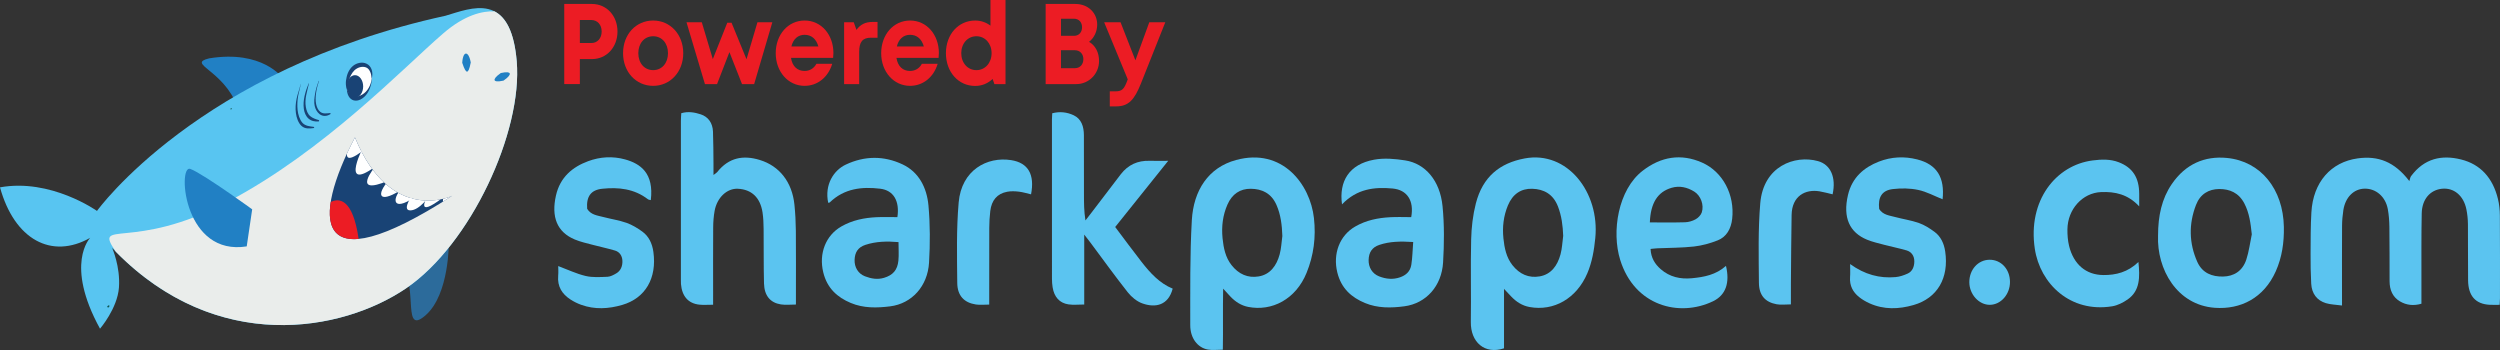
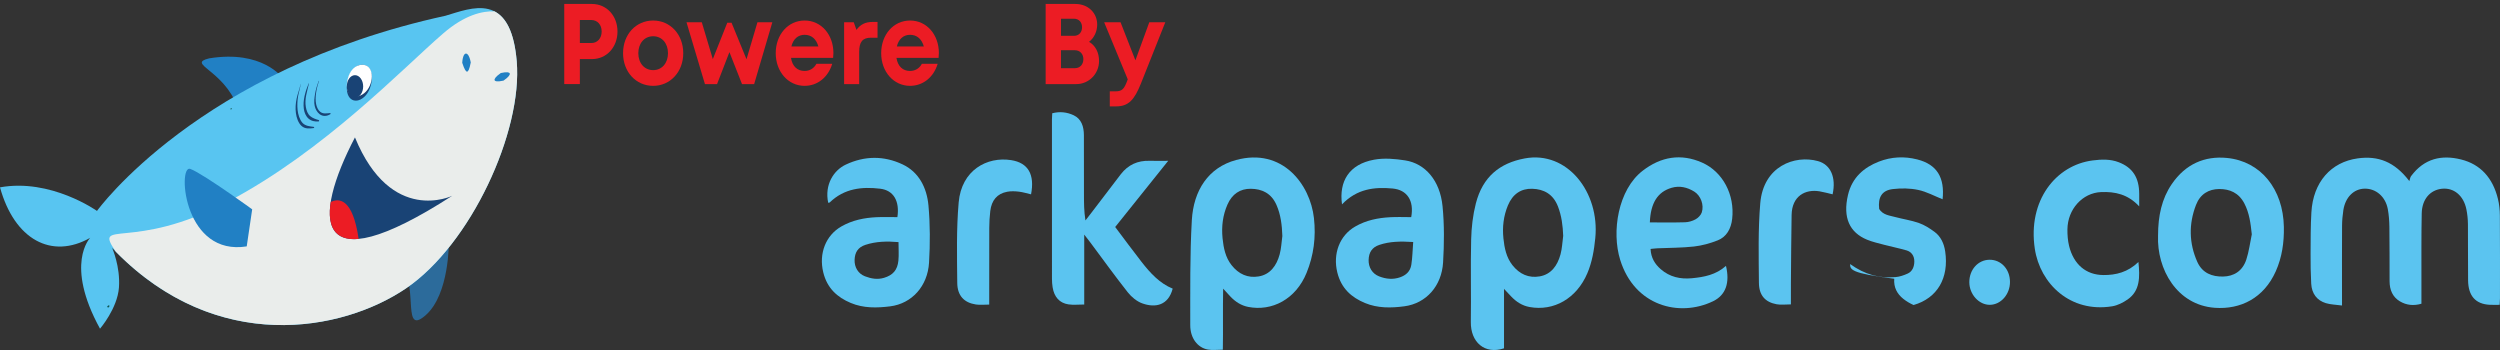
<svg xmlns="http://www.w3.org/2000/svg" xmlns:xlink="http://www.w3.org/1999/xlink" version="1.1" id="Layer_1" x="0px" y="0px" width="300px" height="42px" viewBox="0 0 300 42" enable-background="new 0 0 300 42" xml:space="preserve">
  <rect x="0" y="0" width="300" height="42" fill="#333333" stroke="none" />
  <g>
    <defs>
      <rect id="SVGID_1_" width="300" height="42" />
    </defs>
    <clipPath id="SVGID_2_">
      <use xlink:href="#SVGID_1_" overflow="visible" />
    </clipPath>
    <path clip-path="url(#SVGID_2_)" fill="#5BC4F0" d="M281.04,36.661c-0.765-0.106-1.38-0.11-1.95-0.287   c-1.046-0.325-1.681-1.125-1.746-2.348c-0.063-1.196-0.08-2.397-0.074-3.598c0.008-1.649,0.001-3.303,0.096-4.948   c0.211-3.633,2.346-6.029,5.56-6.475c2.438-0.338,4.418,0.392,6.195,2.726c0.083-0.248,0.104-0.461,0.209-0.599   c1.589-2.13,3.673-2.573,5.984-2c2.324,0.576,3.819,2.193,4.438,4.735c0.157,0.643,0.228,1.329,0.232,1.997   c0.023,3.303,0.014,6.604,0.013,9.905c0,0.22-0.021,0.44-0.039,0.81c-0.419,0-0.814,0.018-1.209-0.004   c-1.677-0.091-2.556-1.062-2.578-2.92c-0.026-2.25,0.003-4.502-0.019-6.753c-0.006-0.594-0.067-1.197-0.184-1.777   c-0.331-1.657-1.512-2.628-2.942-2.475c-1.415,0.152-2.386,1.263-2.419,2.954c-0.055,2.738-0.028,5.478-0.035,8.216   c-0.002,0.86,0,1.72,0,2.628c-0.932,0.269-1.785,0.186-2.585-0.287c-0.856-0.508-1.235-1.352-1.237-2.412   c-0.005-2.177,0.004-4.353-0.023-6.528c-0.01-0.709-0.062-1.428-0.188-2.121c-0.274-1.5-1.42-2.481-2.778-2.461   c-1.296,0.021-2.313,1.018-2.557,2.566c-0.098,0.625-0.152,1.265-0.156,1.898c-0.016,2.702-0.007,5.403-0.007,8.104V36.661z" />
    <path clip-path="url(#SVGID_2_)" fill="#5BC4F0" d="M146.74,41.963c-0.67,0-1.251,0.084-1.804-0.018   c-1.232-0.227-2.108-1.376-2.105-2.92c0.009-4.202-0.05-8.413,0.189-12.601c0.205-3.572,1.977-6.32,5.308-7.224   c5.58-1.515,8.895,2.947,9.345,6.959c0.259,2.299-0.03,4.488-0.883,6.582c-1.293,3.177-4.166,4.649-7.008,4.087   c-0.832-0.164-1.526-0.606-2.129-1.239c-0.242-0.254-0.476-0.518-0.875-0.952C146.727,37.171,146.787,39.534,146.74,41.963    M153.882,28.325c-0.044-1.302-0.189-2.562-0.704-3.73c-0.62-1.416-1.756-1.934-3.094-1.943c-1.259-0.01-2.227,0.619-2.787,1.89   c-0.564,1.278-0.731,2.637-0.59,4.047c0.117,1.169,0.347,2.29,1.069,3.214c0.868,1.109,1.978,1.587,3.275,1.366   c1.358-0.231,2.132-1.265,2.508-2.64C153.752,29.822,153.78,29.062,153.882,28.325" />
    <path clip-path="url(#SVGID_2_)" fill="#5BC4F0" d="M180.482,34.665v7.134c-2.334,0.771-4.018-0.753-3.982-3.158   c0.049-3.304-0.042-6.608,0.039-9.909c0.035-1.447,0.207-2.931,0.563-4.319c0.828-3.22,2.881-4.846,5.867-5.403   c5.108-0.951,9.008,4.074,8.467,9.551c-0.145,1.464-0.384,2.889-0.954,4.229c-1.303,3.056-4.047,4.583-6.94,4.051   c-0.87-0.159-1.593-0.616-2.219-1.283C181.085,35.303,180.846,35.051,180.482,34.665 M187.583,28.31   c-0.042-1.226-0.193-2.403-0.625-3.525c-0.577-1.5-1.703-2.09-3.086-2.133c-1.347-0.042-2.359,0.634-2.926,2.005   c-0.519,1.253-0.679,2.576-0.536,3.947c0.121,1.17,0.352,2.289,1.077,3.21c0.872,1.107,1.983,1.578,3.279,1.351   c1.358-0.237,2.125-1.274,2.497-2.65C187.455,29.807,187.482,29.045,187.583,28.31" />
-     <path clip-path="url(#SVGID_2_)" fill="#5BC4F0" d="M85.573,36.567c-0.643,0-1.15,0.044-1.65-0.009   c-1.33-0.141-2.084-1.004-2.207-2.473c-0.015-0.186-0.01-0.375-0.01-0.563c0-6.344-0.001-12.689,0.002-19.034   c0-0.293,0.027-0.586,0.043-0.903c0.824-0.244,1.603-0.107,2.34,0.136c0.891,0.294,1.426,1.025,1.467,2.075   c0.051,1.274,0.044,2.551,0.059,3.827c0.005,0.4,0.001,0.8,0.001,1.376c0.249-0.192,0.366-0.249,0.442-0.345   c1.402-1.769,3.146-2.058,5.105-1.461c2.362,0.718,3.887,2.649,4.166,5.364c0.107,1.042,0.161,2.094,0.171,3.142   c0.024,2.552,0.008,5.105,0.008,7.658c0,0.367,0,0.733,0,1.188c-0.669,0-1.246,0.072-1.803-0.015   c-1.279-0.2-1.989-1.052-2.027-2.512c-0.057-2.176-0.023-4.354-0.047-6.531c-0.008-0.673-0.029-1.355-0.133-2.017   c-0.278-1.775-1.321-2.741-2.959-2.819c-1.313-0.062-2.495,1.069-2.784,2.633c-0.121,0.656-0.171,1.339-0.176,2.01   c-0.019,2.629-0.008,5.257-0.008,7.885C85.573,35.591,85.573,36.001,85.573,36.567" />
    <path clip-path="url(#SVGID_2_)" fill="#5BC4F0" d="M140.723,34.636c-0.522,1.991-2.044,2.346-3.652,1.768   c-0.642-0.23-1.278-0.747-1.728-1.315c-1.542-1.948-3-3.979-4.491-5.976c-0.186-0.25-0.381-0.493-0.744-0.962v8.389   c-0.707,0-1.315,0.073-1.903-0.016c-1.057-0.162-1.702-0.875-1.89-2.046c-0.053-0.33-0.079-0.67-0.079-1.005   c-0.005-6.383-0.004-12.764-0.002-19.147c0-0.223,0.02-0.447,0.034-0.734c0.89-0.234,1.762-0.145,2.576,0.24   c0.922,0.436,1.221,1.348,1.224,2.394c0.008,2.365,0.006,4.73,0.008,7.095c0.001,1.008,0,2.016,0.177,3.132   c0.229-0.294,0.459-0.586,0.685-0.882c1.182-1.55,2.36-3.104,3.547-4.649c0.897-1.169,2.061-1.66,3.433-1.626   c0.713,0.018,1.427,0.003,2.266,0.003c-2.139,2.671-4.21,5.255-6.361,7.941c1.095,1.453,2.114,2.843,3.171,4.196   C138.038,32.772,139.169,34.008,140.723,34.636" />
    <path clip-path="url(#SVGID_2_)" fill="#5BC4F0" d="M258.966,28.266c0.003-2.359,0.436-4.408,1.651-6.182   c1.661-2.421,3.965-3.389,6.618-3.13c4.071,0.396,6.745,3.749,6.829,8.273c0.035,1.865-0.22,3.647-0.972,5.332   c-1.435,3.21-4.216,4.598-7.308,4.377C261.218,36.608,258.806,32.283,258.966,28.266 M270.215,28.122   c-0.138-1.329-0.298-2.577-0.899-3.719c-0.674-1.282-1.767-1.726-3.013-1.72c-1.246,0.007-2.272,0.593-2.78,1.903   c-0.888,2.291-0.844,4.61,0.155,6.843c0.613,1.367,1.799,1.781,3.088,1.757c1.292-0.025,2.336-0.655,2.793-2.039   C269.878,30.18,270.003,29.134,270.215,28.122" />
    <path clip-path="url(#SVGID_2_)" fill="#5BC4F0" d="M198.067,29.873c0.049,1.079,0.531,1.822,1.209,2.418   c1.097,0.964,2.384,1.226,3.745,1.098c1.461-0.138,2.894-0.406,4.097-1.483c0.483,2.015-0.016,3.506-1.555,4.246   c-4.054,1.95-9.419,0.563-11.137-4.957c-1.064-3.417-0.247-8.425,2.678-10.693c2.206-1.711,4.618-2.109,7.147-0.991   c2.484,1.098,3.937,3.859,3.611,6.752c-0.135,1.201-0.686,2.164-1.728,2.577c-0.915,0.364-1.887,0.632-2.853,0.741   c-1.45,0.164-2.918,0.148-4.378,0.215C198.642,29.807,198.379,29.844,198.067,29.873 M197.982,26.689   c1.459,0,2.839,0.026,4.217-0.017c0.429-0.013,0.884-0.144,1.267-0.354c0.302-0.165,0.63-0.486,0.744-0.821   c0.302-0.897-0.12-2.027-0.902-2.508c-0.849-0.522-1.76-0.737-2.731-0.45C198.924,23.029,198.07,24.348,197.982,26.689" />
    <path clip-path="url(#SVGID_2_)" fill="#5BC4F0" d="M107.687,26.056c0.292-1.957-0.476-3.225-2.072-3.412   c-2.18-0.255-4.288-0.049-6.047,1.648c-0.041,0.039-0.123,0.027-0.186,0.039c-0.456-2.191,0.674-3.901,2.106-4.576   c2.261-1.066,4.575-1.088,6.828-0.025c1.928,0.91,2.904,2.763,3.101,4.941c0.205,2.265,0.202,4.574,0.068,6.848   c-0.167,2.823-2.067,4.917-4.667,5.242c-1.58,0.198-3.196,0.239-4.736-0.411c-1.601-0.675-2.828-1.752-3.294-3.679   c-0.544-2.254,0.298-4.424,2.177-5.498c1.322-0.756,2.755-1.041,4.225-1.109C106.029,26.023,106.872,26.056,107.687,26.056    M107.821,29.053c-1.389-0.119-2.699-0.089-3.975,0.331c-0.877,0.289-1.261,0.882-1.295,1.788   c-0.033,0.889,0.421,1.665,1.244,1.983c0.74,0.285,1.501,0.423,2.296,0.182c1.044-0.317,1.606-0.914,1.718-2.071   C107.876,30.57,107.821,29.86,107.821,29.053" />
    <path clip-path="url(#SVGID_2_)" fill="#5BC4F0" d="M161.041,24.523c-0.382-2.767,0.852-4.809,3.842-5.359   c1.212-0.224,2.513-0.109,3.744,0.084c2.406,0.377,4.178,2.417,4.48,5.505c0.219,2.225,0.198,4.5,0.064,6.736   c-0.17,2.84-2.036,4.919-4.645,5.266c-1.577,0.21-3.192,0.245-4.735-0.396c-1.604-0.668-2.837-1.735-3.312-3.659   c-0.556-2.252,0.277-4.439,2.143-5.514c1.319-0.762,2.754-1.045,4.222-1.121c0.842-0.044,1.688-0.008,2.502-0.008   c0.367-1.977-0.496-3.273-2.224-3.435C164.938,22.417,162.841,22.648,161.041,24.523 M169.583,29.041   c-1.482-0.092-2.793-0.083-4.069,0.348c-0.867,0.292-1.254,0.896-1.279,1.802c-0.024,0.89,0.436,1.653,1.26,1.974   c0.813,0.316,1.642,0.41,2.496,0.117c0.705-0.243,1.238-0.692,1.366-1.496C169.494,30.922,169.507,30.035,169.583,29.041" />
-     <path clip-path="url(#SVGID_2_)" fill="#5BC4F0" d="M66.989,31.927c1.113,0.416,2.173,0.925,3.28,1.188   c0.847,0.201,1.757,0.133,2.636,0.098c0.354-0.015,0.72-0.218,1.046-0.407c0.532-0.308,0.76-0.864,0.739-1.499   c-0.02-0.618-0.346-1.079-0.886-1.24c-0.882-0.263-1.782-0.447-2.67-0.685c-0.723-0.194-1.462-0.352-2.153-0.641   c-2.154-0.899-2.845-2.722-2.265-5.284c0.497-2.201,1.995-3.427,3.86-4.115c1.445-0.533,2.95-0.622,4.428-0.214   c1.864,0.515,3.484,1.662,3.093,4.886c-0.122-0.035-0.257-0.035-0.348-0.105c-1.662-1.275-3.539-1.456-5.468-1.26   c-1.374,0.141-1.936,0.927-1.822,2.41c0.455,0.738,1.235,0.797,1.949,0.986c0.922,0.243,1.873,0.381,2.773,0.696   c0.667,0.235,1.308,0.623,1.897,1.05c0.772,0.56,1.185,1.414,1.327,2.429c0.441,3.158-0.954,5.563-3.744,6.373   c-1.637,0.475-3.289,0.574-4.924-0.018c-0.448-0.161-0.889-0.38-1.294-0.645c-0.97-0.636-1.579-1.517-1.46-2.853   C67.021,32.672,66.989,32.259,66.989,31.927" />
-     <path clip-path="url(#SVGID_2_)" fill="#5BC4F0" d="M222.016,31.686c1.748,1.265,3.539,1.736,5.454,1.565   c0.495-0.045,0.997-0.215,1.459-0.426c0.558-0.255,0.79-0.831,0.79-1.461c0-0.669-0.351-1.148-0.935-1.318   c-0.883-0.255-1.785-0.436-2.674-0.669c-0.69-0.184-1.394-0.339-2.056-0.611c-2.111-0.866-2.932-2.648-2.297-5.363   c0.491-2.108,1.92-3.31,3.7-4.007c1.507-0.589,3.068-0.661,4.625-0.262c2.347,0.601,3.302,2.162,3.031,4.78   c-0.963-0.384-1.915-0.909-2.922-1.123c-0.985-0.209-2.036-0.219-3.038-0.103c-1.319,0.151-1.812,0.971-1.652,2.392   c0.457,0.713,1.204,0.771,1.886,0.955c0.955,0.258,1.94,0.395,2.874,0.722c0.666,0.233,1.302,0.637,1.888,1.069   c0.735,0.544,1.131,1.374,1.275,2.344c0.472,3.192-0.943,5.615-3.796,6.433c-1.778,0.511-3.562,0.577-5.3-0.212   c-0.435-0.198-0.864-0.446-1.244-0.752c-0.724-0.583-1.154-1.354-1.075-2.402C222.043,32.791,222.016,32.339,222.016,31.686" />
+     <path clip-path="url(#SVGID_2_)" fill="#5BC4F0" d="M222.016,31.686c1.748,1.265,3.539,1.736,5.454,1.565   c0.495-0.045,0.997-0.215,1.459-0.426c0.558-0.255,0.79-0.831,0.79-1.461c0-0.669-0.351-1.148-0.935-1.318   c-0.883-0.255-1.785-0.436-2.674-0.669c-0.69-0.184-1.394-0.339-2.056-0.611c-2.111-0.866-2.932-2.648-2.297-5.363   c0.491-2.108,1.92-3.31,3.7-4.007c1.507-0.589,3.068-0.661,4.625-0.262c2.347,0.601,3.302,2.162,3.031,4.78   c-0.963-0.384-1.915-0.909-2.922-1.123c-0.985-0.209-2.036-0.219-3.038-0.103c-1.319,0.151-1.812,0.971-1.652,2.392   c0.457,0.713,1.204,0.771,1.886,0.955c0.955,0.258,1.94,0.395,2.874,0.722c0.666,0.233,1.302,0.637,1.888,1.069   c0.735,0.544,1.131,1.374,1.275,2.344c0.472,3.192-0.943,5.615-3.796,6.433c-0.435-0.198-0.864-0.446-1.244-0.752c-0.724-0.583-1.154-1.354-1.075-2.402C222.043,32.791,222.016,32.339,222.016,31.686" />
    <path clip-path="url(#SVGID_2_)" fill="#5BC4F0" d="M256.705,24.766c-1.353-1.46-2.907-1.788-4.59-1.715   c-2.207,0.097-3.999,2.045-4.024,4.475c-0.008,0.666,0.045,1.356,0.202,1.995c0.548,2.212,2.029,3.465,4.097,3.484   c1.521,0.015,2.957-0.342,4.223-1.567c0.182,1.813,0.204,3.447-1.287,4.49c-0.56,0.391-1.22,0.723-1.868,0.828   c-5.009,0.81-8.656-2.705-9.282-6.916c-0.86-5.787,2.53-10.029,6.959-10.59c1.064-0.134,2.096-0.174,3.114,0.218   c1.675,0.645,2.448,1.844,2.457,3.791C256.707,23.702,256.705,24.148,256.705,24.766" />
    <path clip-path="url(#SVGID_2_)" fill="#5BC4F0" d="M123.726,23.32c-0.487-0.11-0.972-0.266-1.467-0.323   c-0.465-0.053-0.952-0.073-1.409,0.016c-1.19,0.229-1.861,1.012-2.018,2.319c-0.08,0.667-0.116,1.346-0.12,2.02   c-0.013,2.627-0.005,5.254-0.006,7.881c0,0.404,0,0.808,0,1.317c-0.61,0-1.117,0.063-1.607-0.013   c-1.397-0.213-2.214-1.047-2.228-2.585c-0.03-3.222-0.11-6.466,0.17-9.665c0.34-3.879,3.411-5.522,6.294-5.072   C123.39,19.538,124.185,20.943,123.726,23.32" />
    <path clip-path="url(#SVGID_2_)" fill="#5BC4F0" d="M219.912,23.318c-0.519-0.12-1.038-0.27-1.565-0.358   c-1.706-0.286-3.316,0.554-3.354,2.837c-0.046,2.738-0.06,5.478-0.084,8.215c-0.007,0.815-0.001,1.631-0.001,2.515   c-0.656,0-1.203,0.081-1.722-0.017c-1.356-0.252-2.104-1.06-2.116-2.575c-0.028-3.185-0.105-6.39,0.162-9.553   c0.377-4.448,4.142-5.817,6.923-5.05C219.689,19.756,220.354,21.293,219.912,23.318" />
    <path clip-path="url(#SVGID_2_)" fill="#5BC4F0" d="M236.318,33.879c-0.011-1.515,1.047-2.696,2.424-2.709   c1.391-0.014,2.449,1.133,2.456,2.658c0.007,1.487-1.087,2.736-2.409,2.751C237.482,36.593,236.329,35.333,236.318,33.879" />
    <path clip-path="url(#SVGID_2_)" fill="#EC1C24" d="M74.098,3.782c0,1.896-1.318,3.308-3.057,3.308h-1.458v3.001h-1.874V0.476   h3.332C72.778,0.476,74.098,1.884,74.098,3.782 M72.2,3.782c0-0.798-0.497-1.38-1.24-1.38h-1.377v2.761h1.377   C71.703,5.164,72.2,4.582,72.2,3.782" />
    <path clip-path="url(#SVGID_2_)" fill="#EC1C24" d="M74.767,6.383c0-2.25,1.542-3.919,3.612-3.919c2.059,0,3.611,1.671,3.611,3.919   c0,2.237-1.552,3.919-3.611,3.919C76.309,10.302,74.767,8.62,74.767,6.383 M80.159,6.383c0-1.201-0.739-2.033-1.78-2.033   c-1.042,0-1.781,0.832-1.781,2.033s0.739,2.033,1.781,2.033C79.42,8.416,80.159,7.584,80.159,6.383" />
    <polygon clip-path="url(#SVGID_2_)" fill="#EC1C24" points="92.68,2.674 90.498,10.092 89.043,10.092 87.531,6.255 86.046,10.092    84.592,10.092 82.381,2.674 84.216,2.674 85.538,7.093 87.275,2.725 87.784,2.725 89.581,7.11 90.893,2.674  " />
    <path clip-path="url(#SVGID_2_)" fill="#EC1C24" d="M100.01,6.357c0,0.196-0.012,0.392-0.035,0.588h-5.056   c0.157,1.012,0.757,1.57,1.633,1.57c0.628,0,1.143-0.33,1.417-0.86h1.899c-0.486,1.617-1.765,2.647-3.316,2.647   c-1.973,0-3.465-1.696-3.465-3.919c0-2.234,1.482-3.919,3.465-3.919C98.604,2.464,100.011,4.22,100.01,6.357L100.01,6.357z    M94.967,5.575h3.238c-0.256-0.907-0.842-1.398-1.653-1.398C95.749,4.177,95.177,4.697,94.967,5.575" />
    <path clip-path="url(#SVGID_2_)" fill="#EC1C24" d="M105.305,2.633v1.892h-0.784c-1.018,0-1.42,0.501-1.42,1.714v3.853h-1.807   V2.674h1.159l0.321,0.909c0.476-0.656,1.079-0.95,1.937-0.95H105.305z" />
    <path clip-path="url(#SVGID_2_)" fill="#EC1C24" d="M112.665,6.357c0,0.196-0.012,0.392-0.035,0.588h-5.056   c0.157,1.012,0.757,1.57,1.633,1.57c0.628,0,1.143-0.33,1.417-0.86h1.899c-0.486,1.617-1.765,2.647-3.316,2.647   c-1.973,0-3.465-1.696-3.465-3.919c0-2.234,1.482-3.919,3.465-3.919C111.258,2.464,112.666,4.22,112.665,6.357L112.665,6.357z    M107.622,5.575h3.238c-0.256-0.907-0.842-1.398-1.653-1.398C108.403,4.177,107.832,4.697,107.622,5.575" />
-     <path clip-path="url(#SVGID_2_)" fill="#EC1C24" d="M120.662,0v10.092h-1.334l-0.213-0.618c-0.561,0.531-1.283,0.839-2.092,0.839   c-2.027,0-3.513-1.684-3.513-3.93c0-2.248,1.486-3.919,3.513-3.919c0.69,0,1.316,0.223,1.833,0.615V0H120.662z M118.991,6.383   c0-1.163-0.771-2.033-1.821-2.033c-1.05,0-1.819,0.868-1.819,2.033s0.769,2.034,1.819,2.034   C118.22,8.417,118.991,7.543,118.991,6.383" />
    <path clip-path="url(#SVGID_2_)" fill="#EC1C24" d="M131.886,7.317c0,1.543-1.221,2.775-2.726,2.775h-3.681V0.476h3.581   c1.493,0,2.603,1.058,2.603,2.473c0,0.826-0.366,1.597-0.976,2.071C131.452,5.466,131.886,6.301,131.886,7.317 M130.005,7.099   c0-0.618-0.406-1.073-1.023-1.073h-1.663v2.157h1.663C129.6,8.183,130.005,7.73,130.005,7.099 M129.846,3.274   c0-0.604-0.377-1.026-0.965-1.026h-1.561v2.051h1.561C129.472,4.299,129.846,3.874,129.846,3.274L129.846,3.274z" />
    <path clip-path="url(#SVGID_2_)" fill="#EC1C24" d="M139.834,2.674l-2.912,7.319c-0.8,2.011-1.505,2.773-3.004,2.773h-0.744v-1.803   h0.625c0.871,0,1.096-0.258,1.507-1.379l0.025-0.061l-2.83-6.849h1.966l1.782,4.563l1.664-4.563H139.834z" />
    <path clip-path="url(#SVGID_2_)" fill="#2180C4" d="M33.903,9.349c0,0-2.403-3.397-8.813-2.345   c-2.735,0.681,1.676,1.294,3.423,5.822" />
    <path clip-path="url(#SVGID_2_)" fill="#2C6B9B" d="M53.859,29.081c0,0,0.073,6.228-2.768,8.734   c-2.84,2.507-0.946-3.235-2.767-5.661" />
    <path clip-path="url(#SVGID_2_)" fill="#58C5F1" d="M13.456,29.752c12.274,12.922,27.548,10.095,35.276,4.846   C56.46,29.348,62.733,15.82,62.006,7.34s-5.455-6.36-8.546-5.451C23.821,8.35,11.638,25.31,11.638,25.31S6.092,21.373,0,22.482   c1.728,6.26,6.183,8.683,10.819,6.059c0,0-3.091,3.129,1.182,10.902c0,0,2.091-2.423,2.273-4.946   C14.456,31.973,13.456,29.752,13.456,29.752" />
    <path clip-path="url(#SVGID_2_)" fill="#EAEDEB" d="M27.366,24.199C39.003,18.042,48.277,8.249,53.187,4.008   c2.583-2.231,4.713-2.7,6.152-2.645c1.323,0.68,2.357,2.369,2.667,5.977c0.727,8.48-5.546,22.008-13.274,27.257   c-7.636,5.187-22.637,8.006-34.834-4.391C11.115,26.119,15.867,30.284,27.366,24.199" />
    <path clip-path="url(#SVGID_2_)" fill="#2180C4" d="M30.262,25.119c0,0-1.179-0.857-2.62-1.855   c-1.782-1.233-3.963-2.684-4.809-2.997c-0.79-0.293-0.997,2.525,0.043,5.15c0.973,2.453,3.036,4.736,6.731,4.15" />
    <path clip-path="url(#SVGID_2_)" fill="#194375" d="M43.637,7.781c0,0-1.406-0.272-1.91,1.902   c-0.505,2.174,0.829,2.989,1.982,1.948C44.862,10.589,45.007,7.962,43.637,7.781" />
    <path clip-path="url(#SVGID_2_)" fill="#FFFFFF" d="M43.637,7.78c0,0-1.406-0.24-1.91,1.681c-0.505,1.921,0.829,2.641,1.982,1.721   C44.862,10.261,45.007,7.94,43.637,7.78" />
-     <path clip-path="url(#SVGID_2_)" fill="#194375" d="M44.606,9.418c-0.04-0.551-0.23-1.101-0.604-1.292   c-0.363-0.184-0.851-0.113-1.214,0.119c-0.377,0.223-0.642,0.642-0.832,1.117c-0.19,0.477-0.322,1.001-0.219,1.552   c-0.303-0.479-0.275-1.139-0.136-1.689c0.123-0.566,0.442-1.139,0.95-1.454c0.495-0.293,1.134-0.381,1.647,0.001   C44.71,8.18,44.759,8.9,44.606,9.418" />
    <path clip-path="url(#SVGID_2_)" fill="#194375" d="M41.615,10.372c0,0.746,0.44,1.352,0.982,1.352   c0.543,0,0.983-0.606,0.983-1.352S43.14,9.02,42.597,9.02C42.055,9.02,41.615,9.625,41.615,10.372" />
    <path clip-path="url(#SVGID_2_)" fill="#194375" d="M54.267,23.494c0,0-7.334,3.563-11.673-7.006   C37.493,26.238,37.334,34.412,54.267,23.494" />
  </g>
  <g>
    <defs>
-       <path id="SVGID_3_" d="M54.266,23.494c0,0-7.333,3.563-11.673-7.006C37.493,26.238,37.335,34.412,54.266,23.494" />
-     </defs>
+       </defs>
    <clipPath id="SVGID_4_">
      <use xlink:href="#SVGID_3_" overflow="visible" />
    </clipPath>
    <path clip-path="url(#SVGID_4_)" fill="#FFFFFF" d="M43.732,17.333c0,0-3.081,5.835,1.268,2.683   C45,18.271,43.732,17.333,43.732,17.333" />
    <path clip-path="url(#SVGID_4_)" fill="#FFFFFF" d="M49.711,23.033c0,0-1.631,2.214-0.483,2.214c1.147,0,2.355-1.812,2.355-1.812   L49.711,23.033z" />
    <path clip-path="url(#SVGID_4_)" fill="#FFFFFF" d="M45,20.016c0,0-2.976,3.597,1.617,1.657c-1.448,1.663-1.198,2.771,1.347,1.22   c-0.998,1.275-0.599,2.55,2.147,0.499c0.898,0.221,1.148,0.221,1.148,0.221s-1.597,2.772,1.947,0.057c-0.2,0.775,0.2,1.44,0.2,1.44   l2.595-2.494l-12.879-7.539c0,0-3.544,5.931,0.3,3.104c1.098,0.444,1.497,1.608,1.497,1.608" />
  </g>
  <g>
    <defs>
      <rect id="SVGID_5_" width="300" height="42" />
    </defs>
    <clipPath id="SVGID_6_">
      <use xlink:href="#SVGID_5_" overflow="visible" />
    </clipPath>
    <path clip-path="url(#SVGID_6_)" fill="#EC1C24" d="M39.685,24.24c1.04-0.504,2.652-0.387,3.352,4.43   C40.107,28.947,39.237,27.115,39.685,24.24" />
    <path clip-path="url(#SVGID_6_)" fill="#2180C4" d="M56.492,7.489c-0.085,0.456-0.158,0.685-0.229,0.862   c-0.071,0.162-0.14,0.239-0.214,0.243c-0.074,0.005-0.152-0.067-0.243-0.222c-0.094-0.168-0.195-0.391-0.338-0.837   c0.028-0.455,0.097-0.685,0.174-0.861c0.079-0.163,0.172-0.242,0.269-0.245c0.097-0.003,0.198,0.066,0.298,0.221   C56.308,6.819,56.406,7.042,56.492,7.489" />
    <path clip-path="url(#SVGID_6_)" fill="#2180C4" d="M60.097,8.763c0.405-0.092,0.621-0.1,0.793-0.088   c0.161,0.016,0.25,0.064,0.278,0.14c0.029,0.075-0.006,0.178-0.111,0.313c-0.117,0.14-0.279,0.3-0.632,0.545   c-0.408,0.093-0.625,0.101-0.796,0.089c-0.16-0.016-0.25-0.065-0.276-0.141c-0.026-0.076,0.009-0.18,0.115-0.315   C59.585,9.166,59.746,9.007,60.097,8.763" />
    <path clip-path="url(#SVGID_6_)" fill="#194375" d="M38.249,9.71c-0.196,0.509-0.361,1.042-0.448,1.588   c-0.074,0.467-0.142,0.95-0.037,1.419c0.087,0.385,0.287,0.744,0.58,0.975c0.395,0.311,0.891,0.267,1.297,0.008   c0.053-0.034,0.032-0.137-0.033-0.132c-0.412,0.03-0.835,0.135-1.196-0.16c-0.269-0.219-0.407-0.584-0.481-0.934   c-0.088-0.424-0.059-0.896-0.001-1.322c0.067-0.492,0.189-0.963,0.354-1.426C38.292,9.704,38.258,9.688,38.249,9.71" />
    <path clip-path="url(#SVGID_6_)" fill="#194375" d="M37.039,10.009c-0.381,0.933-0.722,2.02-0.58,3.057   c0.061,0.442,0.238,0.877,0.558,1.16c0.355,0.312,0.766,0.378,1.206,0.349c0.084-0.005,0.108-0.143,0.02-0.168   c-0.345-0.099-0.746-0.235-1.029-0.481c-0.3-0.261-0.439-0.675-0.511-1.077c-0.174-0.979,0.161-1.894,0.369-2.824   C37.077,10.003,37.048,9.987,37.039,10.009" />
    <path clip-path="url(#SVGID_6_)" fill="#194375" d="M36.071,10.067c-0.108,0.609-0.358,1.173-0.48,1.779   c-0.116,0.573-0.161,1.159-0.081,1.742c0.075,0.539,0.272,1.149,0.66,1.511c0.426,0.398,0.951,0.331,1.467,0.272   c0.087-0.009,0.087-0.14,0-0.15c-0.445-0.051-1.01-0.103-1.341-0.479c-0.348-0.395-0.526-1.002-0.583-1.54   c-0.057-0.543-0.034-1.088,0.053-1.627c0.083-0.509,0.259-0.991,0.318-1.506C36.085,10.061,36.072,10.059,36.071,10.067" />
    <path clip-path="url(#SVGID_6_)" fill="#0D5550" d="M27.76,13.123c0.013-0.014,0.025-0.028,0.038-0.042   c0.054-0.061-0.035-0.15-0.089-0.09c-0.013,0.014-0.026,0.028-0.038,0.043C27.616,13.094,27.705,13.184,27.76,13.123" />
    <path clip-path="url(#SVGID_6_)" fill="#0D5550" d="M12.986,36.661c-0.028,0.024-0.057,0.05-0.085,0.075   c-0.104,0.093,0.069,0.248,0.159,0.122c0.022-0.029,0.043-0.06,0.065-0.091C13.187,36.683,13.057,36.598,12.986,36.661" />
    <path clip-path="url(#SVGID_6_)" fill="#2180C4" d="M50.711,37.937c-0.018,0.02-0.036,0.04-0.053,0.059" />
  </g>
</svg>